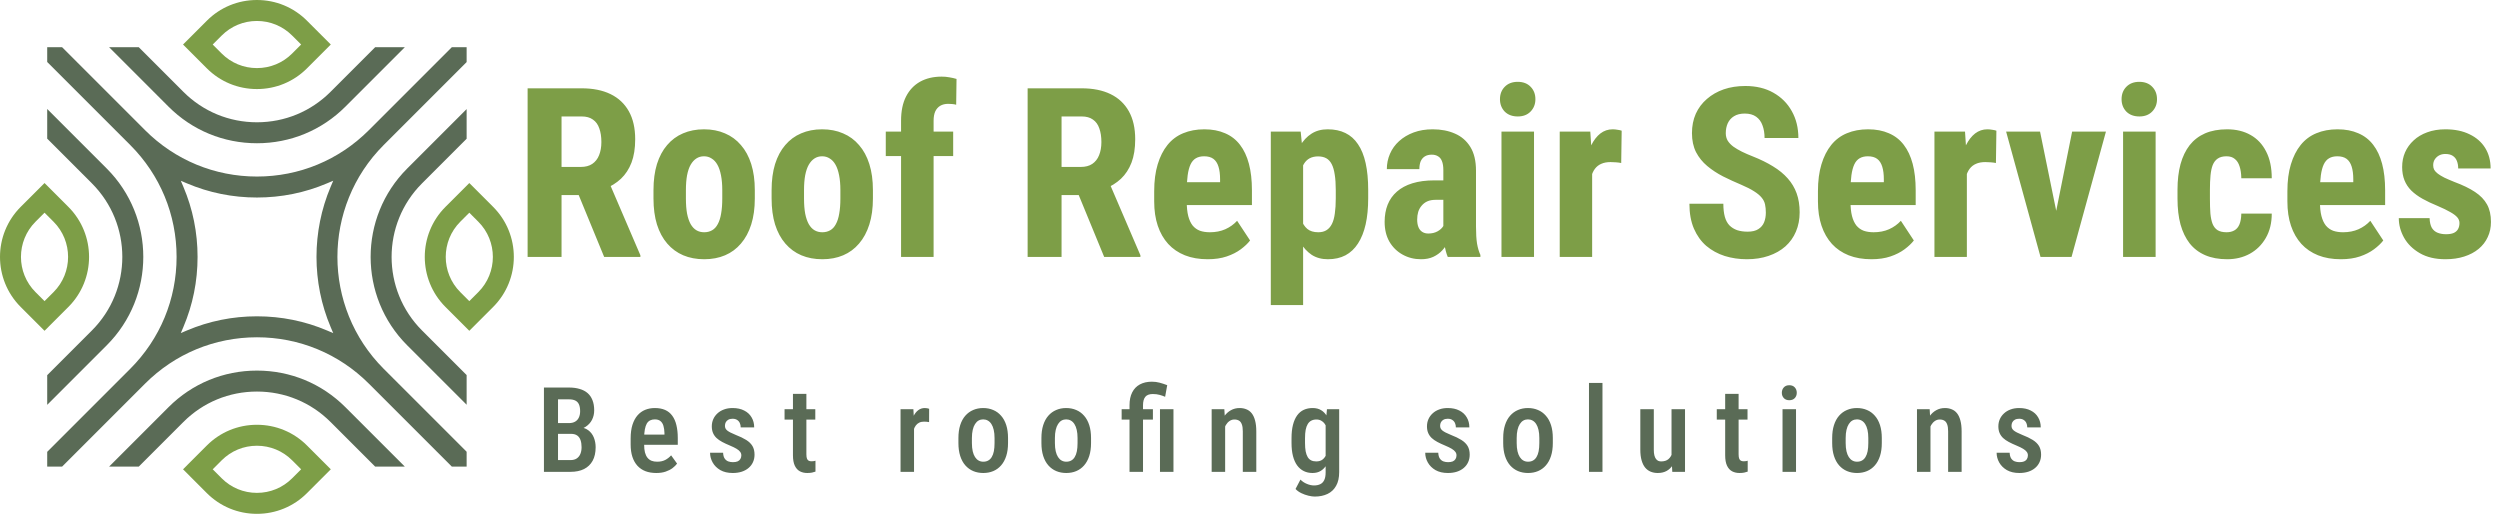
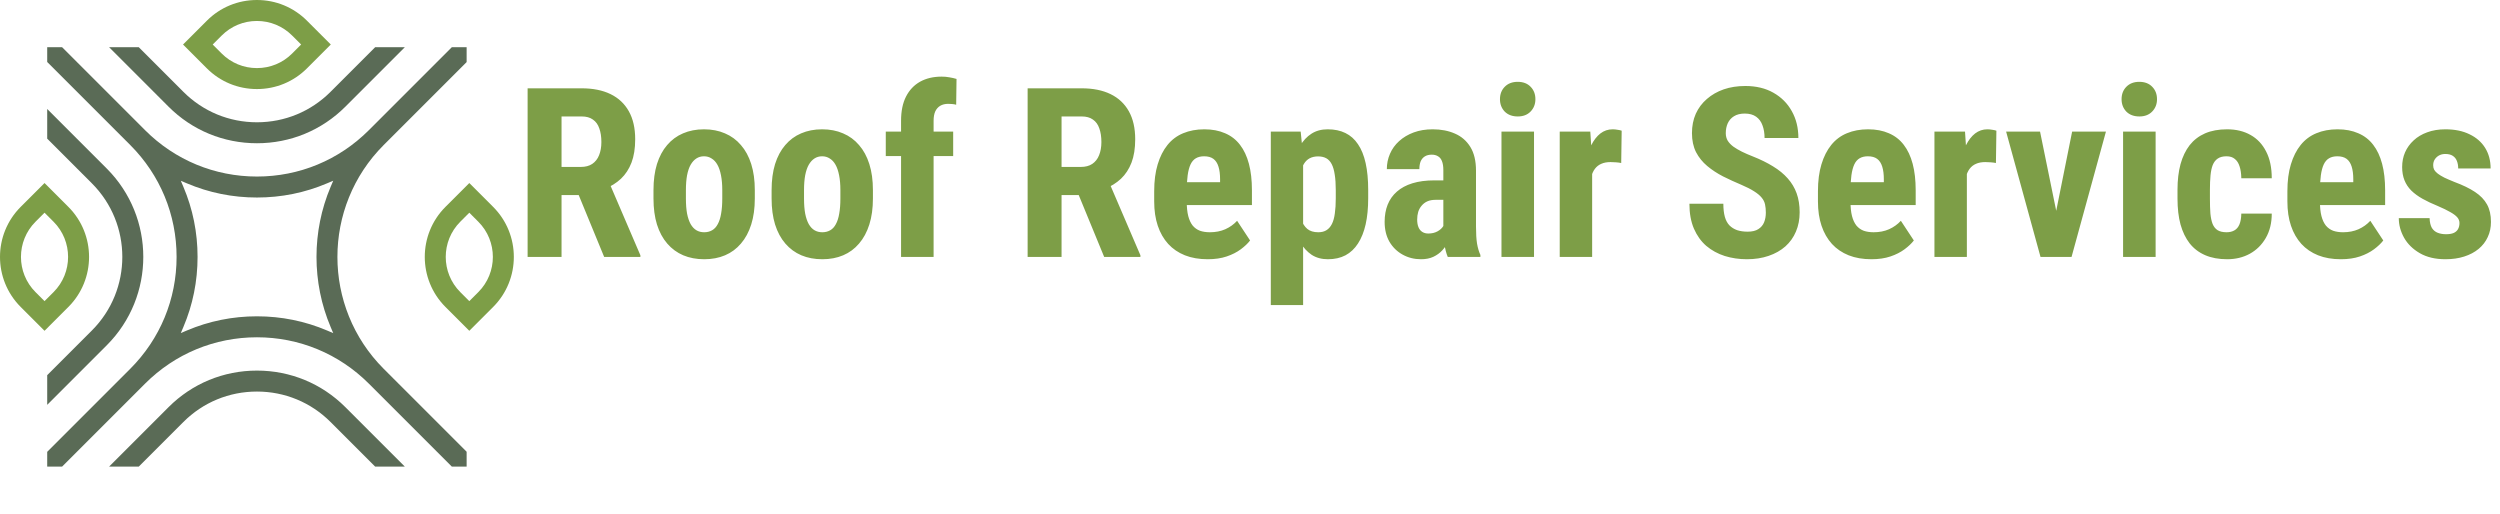
<svg xmlns="http://www.w3.org/2000/svg" width="1012" height="208" viewBox="0 0 1012 208" fill="none">
  <path d="M213.578 35.75H235.469C240.031 35.75 243.922 36.531 247.141 38.094C250.359 39.656 252.828 41.969 254.547 45.031C256.266 48.094 257.125 51.875 257.125 56.375C257.125 60.062 256.625 63.219 255.625 65.844C254.625 68.438 253.203 70.609 251.359 72.359C249.516 74.078 247.312 75.453 244.75 76.484L240.578 78.969H222.812L222.766 67.578H235.094C236.969 67.578 238.516 67.172 239.734 66.359C240.984 65.516 241.906 64.344 242.5 62.844C243.125 61.312 243.438 59.531 243.438 57.5C243.438 55.344 243.156 53.5 242.594 51.969C242.062 50.406 241.203 49.219 240.016 48.406C238.859 47.562 237.344 47.141 235.469 47.141H227.312V104H213.578V35.75ZM244.562 104L232.047 73.578L246.438 73.531L259.234 103.344V104H244.562ZM264.531 80.375V76.953C264.531 72.984 265 69.469 265.938 66.406C266.906 63.344 268.281 60.781 270.062 58.719C271.844 56.625 273.984 55.047 276.484 53.984C279.016 52.891 281.844 52.344 284.969 52.344C288.125 52.344 290.953 52.891 293.453 53.984C295.984 55.047 298.141 56.625 299.922 58.719C301.734 60.781 303.125 63.344 304.094 66.406C305.062 69.469 305.547 72.984 305.547 76.953V80.375C305.547 84.312 305.062 87.812 304.094 90.875C303.125 93.938 301.734 96.516 299.922 98.609C298.141 100.703 296 102.281 293.5 103.344C291 104.406 288.188 104.938 285.062 104.938C281.938 104.938 279.109 104.406 276.578 103.344C274.078 102.281 271.922 100.703 270.109 98.609C268.297 96.516 266.906 93.938 265.938 90.875C265 87.812 264.531 84.312 264.531 80.375ZM277.656 76.953V80.375C277.656 82.719 277.812 84.75 278.125 86.469C278.469 88.188 278.953 89.609 279.578 90.734C280.234 91.859 281.016 92.688 281.922 93.219C282.828 93.75 283.875 94.016 285.062 94.016C286.25 94.016 287.312 93.75 288.25 93.219C289.188 92.688 289.953 91.859 290.547 90.734C291.172 89.609 291.625 88.188 291.906 86.469C292.219 84.75 292.375 82.719 292.375 80.375V76.953C292.375 74.672 292.203 72.672 291.859 70.953C291.516 69.203 291.031 67.781 290.406 66.688C289.781 65.562 289 64.719 288.062 64.156C287.156 63.562 286.125 63.266 284.969 63.266C283.812 63.266 282.781 63.562 281.875 64.156C281 64.719 280.234 65.562 279.578 66.688C278.953 67.781 278.469 69.203 278.125 70.953C277.812 72.672 277.656 74.672 277.656 76.953ZM312.344 80.375V76.953C312.344 72.984 312.812 69.469 313.75 66.406C314.719 63.344 316.094 60.781 317.875 58.719C319.656 56.625 321.797 55.047 324.297 53.984C326.828 52.891 329.656 52.344 332.781 52.344C335.938 52.344 338.766 52.891 341.266 53.984C343.797 55.047 345.953 56.625 347.734 58.719C349.547 60.781 350.938 63.344 351.906 66.406C352.875 69.469 353.359 72.984 353.359 76.953V80.375C353.359 84.312 352.875 87.812 351.906 90.875C350.938 93.938 349.547 96.516 347.734 98.609C345.953 100.703 343.812 102.281 341.312 103.344C338.812 104.406 336 104.938 332.875 104.938C329.75 104.938 326.922 104.406 324.391 103.344C321.891 102.281 319.734 100.703 317.922 98.609C316.109 96.516 314.719 93.938 313.75 90.875C312.812 87.812 312.344 84.312 312.344 80.375ZM325.469 76.953V80.375C325.469 82.719 325.625 84.75 325.938 86.469C326.281 88.188 326.766 89.609 327.391 90.734C328.047 91.859 328.828 92.688 329.734 93.219C330.641 93.75 331.688 94.016 332.875 94.016C334.062 94.016 335.125 93.75 336.062 93.219C337 92.688 337.766 91.859 338.359 90.734C338.984 89.609 339.438 88.188 339.719 86.469C340.031 84.75 340.188 82.719 340.188 80.375V76.953C340.188 74.672 340.016 72.672 339.672 70.953C339.328 69.203 338.844 67.781 338.219 66.688C337.594 65.562 336.812 64.719 335.875 64.156C334.969 63.562 333.938 63.266 332.781 63.266C331.625 63.266 330.594 63.562 329.688 64.156C328.812 64.719 328.047 65.562 327.391 66.688C326.766 67.781 326.281 69.203 325.938 70.953C325.625 72.672 325.469 74.672 325.469 76.953ZM377.922 104H364.75V48.875C364.75 44.969 365.422 41.703 366.766 39.078C368.109 36.453 370 34.453 372.438 33.078C374.906 31.703 377.828 31.016 381.203 31.016C382.297 31.016 383.328 31.109 384.297 31.297C385.297 31.453 386.266 31.672 387.203 31.953L387.062 42.406C386.656 42.281 386.172 42.188 385.609 42.125C385.047 42.062 384.453 42.031 383.828 42.031C382.578 42.031 381.5 42.297 380.594 42.828C379.719 43.359 379.047 44.125 378.578 45.125C378.141 46.125 377.922 47.375 377.922 48.875V104ZM385.844 53.281V63.172H358.562V53.281H385.844ZM415.984 35.75H437.875C442.438 35.75 446.328 36.531 449.547 38.094C452.766 39.656 455.234 41.969 456.953 45.031C458.672 48.094 459.531 51.875 459.531 56.375C459.531 60.062 459.031 63.219 458.031 65.844C457.031 68.438 455.609 70.609 453.766 72.359C451.922 74.078 449.719 75.453 447.156 76.484L442.984 78.969H425.219L425.172 67.578H437.5C439.375 67.578 440.922 67.172 442.141 66.359C443.391 65.516 444.312 64.344 444.906 62.844C445.531 61.312 445.844 59.531 445.844 57.5C445.844 55.344 445.562 53.5 445 51.969C444.469 50.406 443.609 49.219 442.422 48.406C441.266 47.562 439.75 47.141 437.875 47.141H429.719V104H415.984V35.75ZM446.969 104L434.453 73.578L448.844 73.531L461.641 103.344V104H446.969ZM488.875 104.938C485.406 104.938 482.328 104.406 479.641 103.344C476.984 102.281 474.734 100.75 472.891 98.75C471.047 96.719 469.641 94.266 468.672 91.391C467.703 88.516 467.219 85.234 467.219 81.547V77.375C467.219 73.25 467.688 69.641 468.625 66.547C469.562 63.422 470.891 60.797 472.609 58.672C474.328 56.547 476.438 54.969 478.938 53.938C481.469 52.875 484.328 52.344 487.516 52.344C490.703 52.344 493.5 52.875 495.906 53.938C498.344 54.969 500.359 56.531 501.953 58.625C503.547 60.688 504.75 63.25 505.562 66.312C506.375 69.375 506.781 72.938 506.781 77V83H472.797V73.766H493.891V72.594C493.891 70.531 493.672 68.812 493.234 67.438C492.797 66.031 492.109 64.984 491.172 64.297C490.234 63.609 488.984 63.266 487.422 63.266C486.109 63.266 485 63.531 484.094 64.062C483.188 64.594 482.469 65.422 481.938 66.547C481.406 67.672 481.016 69.141 480.766 70.953C480.516 72.734 480.391 74.875 480.391 77.375V81.547C480.391 83.891 480.594 85.859 481 87.453C481.406 89.016 482 90.297 482.781 91.297C483.594 92.266 484.578 92.969 485.734 93.406C486.891 93.812 488.234 94.016 489.766 94.016C492.078 94.016 494.156 93.609 496 92.797C497.875 91.953 499.469 90.812 500.781 89.375L506.031 97.344C505.125 98.531 503.875 99.719 502.281 100.906C500.688 102.094 498.781 103.062 496.562 103.812C494.344 104.562 491.781 104.938 488.875 104.938ZM527.5 63.031V123.5H514.422V53.281H526.516L527.5 63.031ZM553.844 76.906V80.281C553.844 84.25 553.5 87.766 552.812 90.828C552.125 93.859 551.094 96.438 549.719 98.562C548.375 100.656 546.688 102.25 544.656 103.344C542.625 104.406 540.25 104.938 537.531 104.938C535 104.938 532.812 104.344 530.969 103.156C529.156 101.938 527.625 100.266 526.375 98.141C525.125 96.016 524.125 93.531 523.375 90.688C522.625 87.844 522.047 84.797 521.641 81.547V76.297C522.016 72.828 522.562 69.641 523.281 66.734C524 63.797 524.984 61.25 526.234 59.094C527.516 56.938 529.062 55.281 530.875 54.125C532.719 52.938 534.906 52.344 537.438 52.344C540.188 52.344 542.578 52.844 544.609 53.844C546.672 54.844 548.375 56.359 549.719 58.391C551.094 60.391 552.125 62.938 552.812 66.031C553.5 69.125 553.844 72.75 553.844 76.906ZM540.719 80.281V76.906C540.719 74.469 540.578 72.391 540.297 70.672C540.047 68.953 539.641 67.547 539.078 66.453C538.516 65.359 537.781 64.562 536.875 64.062C535.969 63.562 534.859 63.312 533.547 63.312C532.266 63.312 531.141 63.562 530.172 64.062C529.234 64.562 528.469 65.297 527.875 66.266C527.281 67.203 526.828 68.359 526.516 69.734C526.203 71.078 526.031 72.609 526 74.328V83.516C526.062 85.547 526.328 87.344 526.797 88.906C527.297 90.469 528.094 91.719 529.188 92.656C530.281 93.562 531.766 94.016 533.641 94.016C534.984 94.016 536.094 93.734 536.969 93.172C537.875 92.609 538.609 91.766 539.172 90.641C539.734 89.516 540.125 88.094 540.344 86.375C540.594 84.656 540.719 82.625 540.719 80.281ZM584.266 92.328V68.891C584.266 67.359 584.078 66.141 583.703 65.234C583.359 64.328 582.828 63.672 582.109 63.266C581.422 62.828 580.578 62.609 579.578 62.609C578.453 62.609 577.516 62.844 576.766 63.312C576.016 63.781 575.453 64.453 575.078 65.328C574.734 66.203 574.562 67.25 574.562 68.469H561.391C561.391 66.281 561.812 64.219 562.656 62.281C563.5 60.312 564.734 58.594 566.359 57.125C568.016 55.625 569.984 54.453 572.266 53.609C574.547 52.766 577.109 52.344 579.953 52.344C583.328 52.344 586.328 52.922 588.953 54.078C591.578 55.203 593.656 57 595.188 59.469C596.719 61.938 597.484 65.141 597.484 69.078V91.672C597.484 94.516 597.625 96.828 597.906 98.609C598.219 100.391 598.672 101.922 599.266 103.203V104H586.047C585.453 102.594 585 100.844 584.688 98.75C584.406 96.625 584.266 94.484 584.266 92.328ZM585.859 73.016L585.906 80.891H581.078C579.828 80.891 578.734 81.094 577.797 81.5C576.891 81.906 576.125 82.484 575.5 83.234C574.875 83.953 574.406 84.797 574.094 85.766C573.812 86.734 573.672 87.766 573.672 88.859C573.672 90.078 573.844 91.109 574.188 91.953C574.531 92.797 575.047 93.438 575.734 93.875C576.422 94.312 577.234 94.531 578.172 94.531C579.609 94.531 580.859 94.234 581.922 93.641C582.984 93.047 583.766 92.328 584.266 91.484C584.797 90.641 584.969 89.859 584.781 89.141L587.781 94.25C587.406 95.406 586.891 96.609 586.234 97.859C585.609 99.109 584.812 100.266 583.844 101.328C582.875 102.391 581.672 103.266 580.234 103.953C578.828 104.609 577.156 104.938 575.219 104.938C572.5 104.938 570.016 104.312 567.766 103.062C565.516 101.812 563.734 100.062 562.422 97.812C561.141 95.562 560.5 92.891 560.5 89.797C560.5 87.234 560.906 84.922 561.719 82.859C562.562 80.766 563.812 79 565.469 77.562C567.125 76.094 569.219 74.969 571.75 74.188C574.281 73.406 577.25 73.016 580.656 73.016H585.859ZM620.969 53.281V104H607.797V53.281H620.969ZM607.188 40.156C607.188 38.125 607.828 36.453 609.109 35.141C610.422 33.797 612.172 33.125 614.359 33.125C616.578 33.125 618.328 33.797 619.609 35.141C620.891 36.453 621.531 38.125 621.531 40.156C621.531 42.156 620.875 43.828 619.562 45.172C618.281 46.484 616.562 47.141 614.406 47.141C612.188 47.141 610.422 46.484 609.109 45.172C607.828 43.828 607.188 42.156 607.188 40.156ZM644.5 64.578V104H631.375V53.281H643.75L644.5 64.578ZM656.453 52.906L656.266 65.984C655.672 65.859 654.953 65.766 654.109 65.703C653.297 65.641 652.578 65.609 651.953 65.609C650.484 65.609 649.234 65.844 648.203 66.312C647.172 66.75 646.312 67.422 645.625 68.328C644.969 69.203 644.469 70.297 644.125 71.609C643.781 72.922 643.578 74.406 643.516 76.062L641.031 75.125C641.031 71.812 641.281 68.781 641.781 66.031C642.312 63.25 643.094 60.844 644.125 58.812C645.156 56.75 646.391 55.156 647.828 54.031C649.297 52.906 650.953 52.344 652.797 52.344C653.422 52.344 654.078 52.406 654.766 52.531C655.484 52.625 656.047 52.75 656.453 52.906ZM714.812 86.047C714.812 84.828 714.703 83.719 714.484 82.719C714.266 81.719 713.797 80.797 713.078 79.953C712.391 79.109 711.375 78.266 710.031 77.422C708.719 76.578 707 75.703 704.875 74.797C702.344 73.734 699.891 72.609 697.516 71.422C695.141 70.203 693 68.797 691.094 67.203C689.188 65.609 687.672 63.734 686.547 61.578C685.453 59.391 684.906 56.828 684.906 53.891C684.906 51.016 685.422 48.406 686.453 46.062C687.516 43.719 689.016 41.719 690.953 40.062C692.891 38.375 695.156 37.078 697.75 36.172C700.375 35.266 703.297 34.812 706.516 34.812C710.891 34.812 714.672 35.719 717.859 37.531C721.078 39.344 723.562 41.828 725.312 44.984C727.094 48.141 727.984 51.766 727.984 55.859H714.297C714.297 53.922 714.016 52.219 713.453 50.75C712.922 49.25 712.062 48.078 710.875 47.234C709.688 46.391 708.156 45.969 706.281 45.969C704.531 45.969 703.078 46.328 701.922 47.047C700.797 47.734 699.953 48.688 699.391 49.906C698.859 51.094 698.594 52.438 698.594 53.938C698.594 55.062 698.859 56.078 699.391 56.984C699.953 57.859 700.719 58.656 701.688 59.375C702.656 60.062 703.797 60.734 705.109 61.391C706.453 62.047 707.922 62.688 709.516 63.312C712.609 64.531 715.344 65.875 717.719 67.344C720.094 68.781 722.078 70.406 723.672 72.219C725.266 74 726.469 76.016 727.281 78.266C728.094 80.516 728.5 83.078 728.5 85.953C728.5 88.797 728 91.391 727 93.734C726.031 96.047 724.609 98.047 722.734 99.734C720.859 101.391 718.594 102.672 715.938 103.578C713.312 104.484 710.375 104.938 707.125 104.938C703.969 104.938 700.984 104.5 698.172 103.625C695.359 102.719 692.875 101.359 690.719 99.547C688.594 97.703 686.922 95.375 685.703 92.562C684.484 89.719 683.875 86.359 683.875 82.484H697.609C697.609 84.547 697.812 86.312 698.219 87.781C698.625 89.219 699.25 90.375 700.094 91.25C700.938 92.094 701.969 92.734 703.188 93.172C704.438 93.578 705.859 93.781 707.453 93.781C709.266 93.781 710.703 93.438 711.766 92.75C712.859 92.062 713.641 91.141 714.109 89.984C714.578 88.828 714.812 87.516 714.812 86.047ZM757.562 104.938C754.094 104.938 751.016 104.406 748.328 103.344C745.672 102.281 743.422 100.75 741.578 98.75C739.734 96.719 738.328 94.266 737.359 91.391C736.391 88.516 735.906 85.234 735.906 81.547V77.375C735.906 73.25 736.375 69.641 737.312 66.547C738.25 63.422 739.578 60.797 741.297 58.672C743.016 56.547 745.125 54.969 747.625 53.938C750.156 52.875 753.016 52.344 756.203 52.344C759.391 52.344 762.188 52.875 764.594 53.938C767.031 54.969 769.047 56.531 770.641 58.625C772.234 60.688 773.438 63.25 774.25 66.312C775.062 69.375 775.469 72.938 775.469 77V83H741.484V73.766H762.578V72.594C762.578 70.531 762.359 68.812 761.922 67.438C761.484 66.031 760.797 64.984 759.859 64.297C758.922 63.609 757.672 63.266 756.109 63.266C754.797 63.266 753.688 63.531 752.781 64.062C751.875 64.594 751.156 65.422 750.625 66.547C750.094 67.672 749.703 69.141 749.453 70.953C749.203 72.734 749.078 74.875 749.078 77.375V81.547C749.078 83.891 749.281 85.859 749.688 87.453C750.094 89.016 750.688 90.297 751.469 91.297C752.281 92.266 753.266 92.969 754.422 93.406C755.578 93.812 756.922 94.016 758.453 94.016C760.766 94.016 762.844 93.609 764.688 92.797C766.562 91.953 768.156 90.812 769.469 89.375L774.719 97.344C773.812 98.531 772.562 99.719 770.969 100.906C769.375 102.094 767.469 103.062 765.25 103.812C763.031 104.562 760.469 104.938 757.562 104.938ZM796.188 64.578V104H783.062V53.281H795.438L796.188 64.578ZM808.141 52.906L807.953 65.984C807.359 65.859 806.641 65.766 805.797 65.703C804.984 65.641 804.266 65.609 803.641 65.609C802.172 65.609 800.922 65.844 799.891 66.312C798.859 66.75 798 67.422 797.312 68.328C796.656 69.203 796.156 70.297 795.812 71.609C795.469 72.922 795.266 74.406 795.203 76.062L792.719 75.125C792.719 71.812 792.969 68.781 793.469 66.031C794 63.25 794.781 60.844 795.812 58.812C796.844 56.75 798.078 55.156 799.516 54.031C800.984 52.906 802.641 52.344 804.484 52.344C805.109 52.344 805.766 52.406 806.453 52.531C807.172 52.625 807.734 52.75 808.141 52.906ZM830.641 93.875L838.797 53.281H852.484L838.562 104H830.359L830.641 93.875ZM825.812 53.281L834.109 93.922L834.25 104H826L812.078 53.281H825.812ZM872.594 53.281V104H859.422V53.281H872.594ZM858.812 40.156C858.812 38.125 859.453 36.453 860.734 35.141C862.047 33.797 863.797 33.125 865.984 33.125C868.203 33.125 869.953 33.797 871.234 35.141C872.516 36.453 873.156 38.125 873.156 40.156C873.156 42.156 872.5 43.828 871.188 45.172C869.906 46.484 868.188 47.141 866.031 47.141C863.812 47.141 862.047 46.484 860.734 45.172C859.453 43.828 858.812 42.156 858.812 40.156ZM901.328 94.016C902.547 94.016 903.594 93.766 904.469 93.266C905.375 92.766 906.062 91.953 906.531 90.828C907 89.703 907.25 88.25 907.281 86.469H919.609C919.609 90.281 918.797 93.578 917.172 96.359C915.578 99.109 913.422 101.234 910.703 102.734C908.016 104.203 904.969 104.938 901.562 104.938C898.156 104.938 895.188 104.391 892.656 103.297C890.125 102.203 888.031 100.609 886.375 98.516C884.75 96.422 883.516 93.875 882.672 90.875C881.859 87.844 881.453 84.375 881.453 80.469V76.766C881.453 72.922 881.859 69.484 882.672 66.453C883.516 63.422 884.75 60.859 886.375 58.766C888.031 56.672 890.109 55.078 892.609 53.984C895.141 52.891 898.109 52.344 901.516 52.344C905.172 52.344 908.344 53.109 911.031 54.641C913.719 56.141 915.812 58.359 917.312 61.297C918.844 64.234 919.609 67.859 919.609 72.172H907.281C907.25 70.234 907.016 68.625 906.578 67.344C906.172 66.031 905.531 65.031 904.656 64.344C903.812 63.625 902.688 63.266 901.281 63.266C899.812 63.266 898.625 63.578 897.719 64.203C896.844 64.797 896.172 65.672 895.703 66.828C895.266 67.953 894.969 69.359 894.812 71.047C894.656 72.734 894.578 74.641 894.578 76.766V80.469C894.578 82.75 894.641 84.734 894.766 86.422C894.922 88.078 895.219 89.484 895.656 90.641C896.125 91.766 896.797 92.609 897.672 93.172C898.578 93.734 899.797 94.016 901.328 94.016ZM947.594 104.938C944.125 104.938 941.047 104.406 938.359 103.344C935.703 102.281 933.453 100.75 931.609 98.75C929.766 96.719 928.359 94.266 927.391 91.391C926.422 88.516 925.938 85.234 925.938 81.547V77.375C925.938 73.25 926.406 69.641 927.344 66.547C928.281 63.422 929.609 60.797 931.328 58.672C933.047 56.547 935.156 54.969 937.656 53.938C940.188 52.875 943.047 52.344 946.234 52.344C949.422 52.344 952.219 52.875 954.625 53.938C957.062 54.969 959.078 56.531 960.672 58.625C962.266 60.688 963.469 63.25 964.281 66.312C965.094 69.375 965.5 72.938 965.5 77V83H931.516V73.766H952.609V72.594C952.609 70.531 952.391 68.812 951.953 67.438C951.516 66.031 950.828 64.984 949.891 64.297C948.953 63.609 947.703 63.266 946.141 63.266C944.828 63.266 943.719 63.531 942.812 64.062C941.906 64.594 941.188 65.422 940.656 66.547C940.125 67.672 939.734 69.141 939.484 70.953C939.234 72.734 939.109 74.875 939.109 77.375V81.547C939.109 83.891 939.312 85.859 939.719 87.453C940.125 89.016 940.719 90.297 941.5 91.297C942.312 92.266 943.297 92.969 944.453 93.406C945.609 93.812 946.953 94.016 948.484 94.016C950.797 94.016 952.875 93.609 954.719 92.797C956.594 91.953 958.188 90.812 959.5 89.375L964.75 97.344C963.844 98.531 962.594 99.719 961 100.906C959.406 102.094 957.5 103.062 955.281 103.812C953.062 104.562 950.5 104.938 947.594 104.938ZM995.594 90.312C995.594 89.438 995.297 88.656 994.703 87.969C994.109 87.281 993.172 86.578 991.891 85.859C990.609 85.109 988.906 84.281 986.781 83.375C984.469 82.438 982.422 81.469 980.641 80.469C978.859 79.469 977.344 78.359 976.094 77.141C974.875 75.922 973.953 74.531 973.328 72.969C972.703 71.406 972.391 69.625 972.391 67.625C972.391 65.469 972.781 63.484 973.562 61.672C974.375 59.828 975.531 58.219 977.031 56.844C978.531 55.438 980.359 54.344 982.516 53.562C984.703 52.75 987.156 52.344 989.875 52.344C993.688 52.344 996.953 53.016 999.672 54.359C1002.42 55.672 1004.53 57.516 1006 59.891C1007.47 62.266 1008.2 65.031 1008.2 68.188H995.078C995.078 67.062 994.906 66.062 994.562 65.188C994.219 64.281 993.656 63.578 992.875 63.078C992.125 62.578 991.109 62.328 989.828 62.328C988.891 62.328 988.047 62.531 987.297 62.938C986.578 63.344 986 63.891 985.562 64.578C985.156 65.234 984.953 66.016 984.953 66.922C984.953 67.609 985.094 68.219 985.375 68.75C985.688 69.281 986.172 69.797 986.828 70.297C987.484 70.797 988.359 71.328 989.453 71.891C990.578 72.422 991.953 73.016 993.578 73.672C996.953 74.922 999.719 76.266 1001.88 77.703C1004.06 79.141 1005.69 80.828 1006.75 82.766C1007.81 84.672 1008.34 87.031 1008.34 89.844C1008.34 92.094 1007.91 94.141 1007.03 95.984C1006.19 97.828 1004.95 99.422 1003.33 100.766C1001.7 102.109 999.75 103.141 997.469 103.859C995.219 104.578 992.703 104.938 989.922 104.938C985.828 104.938 982.375 104.125 979.562 102.5C976.75 100.875 974.625 98.797 973.188 96.266C971.75 93.703 971.031 91.047 971.031 88.297H983.5C983.562 89.984 983.875 91.312 984.438 92.281C985.031 93.219 985.828 93.875 986.828 94.25C987.828 94.625 988.938 94.812 990.156 94.812C991.375 94.812 992.375 94.656 993.156 94.344C993.969 94 994.578 93.484 994.984 92.797C995.391 92.078 995.594 91.25 995.594 90.312Z" fill="#7D9E47" />
-   <path d="M231.156 175.625H224.195L224.172 171.266H230.336C231.289 171.266 232.102 171.078 232.773 170.703C233.445 170.328 233.953 169.781 234.297 169.062C234.656 168.344 234.836 167.477 234.836 166.461C234.836 165.336 234.68 164.422 234.367 163.719C234.055 163 233.562 162.477 232.891 162.148C232.234 161.82 231.391 161.656 230.359 161.656H225.883V191H220.188V156.875H230.359C231.953 156.875 233.375 157.062 234.625 157.438C235.891 157.797 236.961 158.352 237.836 159.102C238.711 159.852 239.375 160.812 239.828 161.984C240.297 163.141 240.531 164.516 240.531 166.109C240.531 167.5 240.234 168.781 239.641 169.953C239.047 171.109 238.164 172.062 236.992 172.812C235.836 173.547 234.398 173.984 232.68 174.125L231.156 175.625ZM230.945 191H222.32L224.945 186.242H230.945C231.961 186.242 232.797 186.023 233.453 185.586C234.109 185.148 234.602 184.539 234.93 183.758C235.258 182.977 235.422 182.062 235.422 181.016C235.422 179.922 235.281 178.969 235 178.156C234.719 177.344 234.266 176.719 233.641 176.281C233.016 175.844 232.188 175.625 231.156 175.625H225.414L225.461 171.266H232.797L234.109 172.93C235.75 172.961 237.086 173.367 238.117 174.148C239.148 174.914 239.906 175.906 240.391 177.125C240.875 178.344 241.117 179.648 241.117 181.039C241.117 183.211 240.711 185.039 239.898 186.523C239.086 187.992 237.922 189.109 236.406 189.875C234.906 190.625 233.086 191 230.945 191ZM265.67 191.469C264.03 191.469 262.569 191.227 261.287 190.742C260.006 190.242 258.92 189.508 258.03 188.539C257.139 187.555 256.459 186.352 255.991 184.93C255.522 183.492 255.287 181.828 255.287 179.938V177.5C255.287 175.359 255.53 173.516 256.014 171.969C256.514 170.406 257.202 169.125 258.077 168.125C258.952 167.125 259.983 166.383 261.17 165.898C262.373 165.414 263.678 165.172 265.084 165.172C266.678 165.172 268.061 165.43 269.233 165.945C270.405 166.461 271.366 167.234 272.116 168.266C272.881 169.297 273.444 170.57 273.803 172.086C274.178 173.602 274.366 175.344 274.366 177.312V180.055H257.912V175.93H268.975V175.344C268.944 174.188 268.803 173.195 268.553 172.367C268.303 171.523 267.897 170.883 267.334 170.445C266.787 169.992 266.03 169.766 265.061 169.766C264.358 169.766 263.733 169.898 263.186 170.164C262.639 170.43 262.186 170.859 261.827 171.453C261.483 172.047 261.217 172.844 261.03 173.844C260.842 174.828 260.748 176.047 260.748 177.5V179.938C260.748 181.203 260.858 182.273 261.077 183.148C261.311 184.023 261.655 184.742 262.108 185.305C262.561 185.852 263.108 186.258 263.748 186.523C264.405 186.773 265.162 186.898 266.022 186.898C267.287 186.898 268.373 186.664 269.28 186.195C270.202 185.711 270.998 185.086 271.67 184.32L274.084 187.672C273.631 188.281 273.022 188.883 272.256 189.477C271.491 190.055 270.561 190.531 269.467 190.906C268.389 191.281 267.123 191.469 265.67 191.469ZM300.091 184.32C300.091 183.789 299.934 183.32 299.622 182.914C299.325 182.492 298.841 182.078 298.169 181.672C297.497 181.266 296.598 180.828 295.473 180.359C294.302 179.875 293.262 179.391 292.356 178.906C291.45 178.422 290.684 177.891 290.059 177.312C289.434 176.719 288.958 176.039 288.63 175.273C288.302 174.508 288.137 173.617 288.137 172.602C288.137 171.555 288.333 170.586 288.723 169.695C289.114 168.805 289.677 168.023 290.411 167.352C291.145 166.664 292.028 166.133 293.059 165.758C294.091 165.367 295.255 165.172 296.552 165.172C298.38 165.172 299.942 165.508 301.239 166.18C302.552 166.836 303.552 167.758 304.239 168.945C304.942 170.117 305.294 171.469 305.294 173H299.833C299.833 172.359 299.716 171.781 299.481 171.266C299.247 170.734 298.887 170.312 298.403 170C297.919 169.672 297.302 169.508 296.552 169.508C295.864 169.508 295.286 169.641 294.817 169.906C294.364 170.156 294.02 170.5 293.786 170.938C293.567 171.359 293.458 171.836 293.458 172.367C293.458 172.758 293.528 173.102 293.669 173.398C293.809 173.695 294.044 173.984 294.372 174.266C294.7 174.531 295.137 174.805 295.684 175.086C296.247 175.367 296.958 175.688 297.817 176.047C299.52 176.703 300.934 177.383 302.059 178.086C303.184 178.789 304.028 179.609 304.591 180.547C305.153 181.484 305.434 182.648 305.434 184.039C305.434 185.164 305.223 186.18 304.802 187.086C304.395 187.992 303.802 188.773 303.02 189.43C302.255 190.086 301.325 190.594 300.231 190.953C299.153 191.297 297.95 191.469 296.622 191.469C294.637 191.469 292.958 191.078 291.583 190.297C290.223 189.5 289.192 188.477 288.489 187.227C287.786 185.977 287.434 184.656 287.434 183.266H292.708C292.755 184.266 292.966 185.047 293.341 185.609C293.731 186.172 294.223 186.562 294.817 186.781C295.411 186.984 296.028 187.086 296.669 187.086C297.434 187.086 298.067 186.984 298.567 186.781C299.067 186.562 299.442 186.242 299.692 185.82C299.958 185.398 300.091 184.898 300.091 184.32ZM330.034 165.641V169.859H317.589V165.641H330.034ZM320.988 159.43H326.425V183.922C326.425 184.703 326.511 185.297 326.683 185.703C326.855 186.109 327.097 186.383 327.409 186.523C327.722 186.664 328.089 186.734 328.511 186.734C328.823 186.734 329.128 186.711 329.425 186.664C329.738 186.602 329.964 186.547 330.105 186.5V190.906C329.698 191.062 329.23 191.195 328.698 191.305C328.167 191.414 327.527 191.469 326.777 191.469C325.667 191.469 324.675 191.242 323.8 190.789C322.925 190.32 322.238 189.562 321.738 188.516C321.238 187.453 320.988 186.047 320.988 184.297V159.43ZM370 170.539V191H364.539V165.641H369.742L370 170.539ZM376.117 165.477L376.094 170.867C375.781 170.789 375.445 170.742 375.086 170.727C374.742 170.695 374.398 170.68 374.055 170.68C373.305 170.68 372.656 170.812 372.109 171.078C371.562 171.344 371.102 171.727 370.727 172.227C370.352 172.727 370.055 173.328 369.836 174.031C369.633 174.734 369.508 175.531 369.461 176.422L368.289 176.469C368.289 174.875 368.414 173.398 368.664 172.039C368.914 170.664 369.289 169.469 369.789 168.453C370.305 167.422 370.945 166.617 371.711 166.039C372.477 165.461 373.367 165.172 374.383 165.172C374.664 165.172 374.984 165.203 375.344 165.266C375.703 165.328 375.961 165.398 376.117 165.477ZM387.967 179.352V177.312C387.967 175.344 388.209 173.602 388.694 172.086C389.178 170.57 389.866 169.305 390.756 168.289C391.663 167.258 392.725 166.484 393.944 165.969C395.163 165.438 396.506 165.172 397.975 165.172C399.475 165.172 400.834 165.438 402.053 165.969C403.288 166.484 404.35 167.258 405.241 168.289C406.147 169.305 406.842 170.57 407.327 172.086C407.811 173.602 408.053 175.344 408.053 177.312V179.352C408.053 181.32 407.811 183.062 407.327 184.578C406.842 186.094 406.147 187.367 405.241 188.398C404.35 189.414 403.295 190.18 402.077 190.695C400.858 191.211 399.506 191.469 398.022 191.469C396.553 191.469 395.202 191.211 393.967 190.695C392.748 190.18 391.686 189.414 390.78 188.398C389.873 187.367 389.178 186.094 388.694 184.578C388.209 183.062 387.967 181.32 387.967 179.352ZM393.428 177.312V179.352C393.428 180.617 393.538 181.727 393.756 182.68C393.975 183.617 394.288 184.398 394.694 185.023C395.1 185.648 395.584 186.117 396.147 186.43C396.709 186.742 397.334 186.898 398.022 186.898C398.788 186.898 399.452 186.742 400.014 186.43C400.592 186.117 401.069 185.648 401.444 185.023C401.834 184.398 402.123 183.617 402.311 182.68C402.498 181.727 402.592 180.617 402.592 179.352V177.312C402.592 176.062 402.483 174.969 402.264 174.031C402.045 173.078 401.733 172.289 401.327 171.664C400.92 171.023 400.428 170.547 399.85 170.234C399.288 169.922 398.663 169.766 397.975 169.766C397.303 169.766 396.686 169.922 396.123 170.234C395.577 170.547 395.1 171.023 394.694 171.664C394.288 172.289 393.975 173.078 393.756 174.031C393.538 174.969 393.428 176.062 393.428 177.312ZM421.567 179.352V177.312C421.567 175.344 421.809 173.602 422.294 172.086C422.778 170.57 423.466 169.305 424.356 168.289C425.262 167.258 426.325 166.484 427.544 165.969C428.762 165.438 430.106 165.172 431.575 165.172C433.075 165.172 434.434 165.438 435.653 165.969C436.887 166.484 437.95 167.258 438.841 168.289C439.747 169.305 440.442 170.57 440.927 172.086C441.411 173.602 441.653 175.344 441.653 177.312V179.352C441.653 181.32 441.411 183.062 440.927 184.578C440.442 186.094 439.747 187.367 438.841 188.398C437.95 189.414 436.895 190.18 435.677 190.695C434.458 191.211 433.106 191.469 431.622 191.469C430.153 191.469 428.802 191.211 427.567 190.695C426.348 190.18 425.286 189.414 424.38 188.398C423.473 187.367 422.778 186.094 422.294 184.578C421.809 183.062 421.567 181.32 421.567 179.352ZM427.028 177.312V179.352C427.028 180.617 427.137 181.727 427.356 182.68C427.575 183.617 427.887 184.398 428.294 185.023C428.7 185.648 429.184 186.117 429.747 186.43C430.309 186.742 430.934 186.898 431.622 186.898C432.387 186.898 433.052 186.742 433.614 186.43C434.192 186.117 434.669 185.648 435.044 185.023C435.434 184.398 435.723 183.617 435.911 182.68C436.098 181.727 436.192 180.617 436.192 179.352V177.312C436.192 176.062 436.083 174.969 435.864 174.031C435.645 173.078 435.333 172.289 434.927 171.664C434.52 171.023 434.028 170.547 433.45 170.234C432.887 169.922 432.262 169.766 431.575 169.766C430.903 169.766 430.286 169.922 429.723 170.234C429.177 170.547 428.7 171.023 428.294 171.664C427.887 172.289 427.575 173.078 427.356 174.031C427.137 174.969 427.028 176.062 427.028 177.312ZM462.691 191H457.23V164.047C457.23 162 457.589 160.266 458.308 158.844C459.027 157.422 460.066 156.344 461.425 155.609C462.784 154.875 464.402 154.508 466.277 154.508C467.37 154.508 468.409 154.641 469.394 154.906C470.394 155.172 471.425 155.508 472.488 155.914L471.644 160.625C471.019 160.344 470.284 160.086 469.441 159.852C468.613 159.617 467.683 159.5 466.652 159.5C465.245 159.5 464.23 159.883 463.605 160.648C462.995 161.414 462.691 162.547 462.691 164.047V191ZM466.698 165.641V169.859H454.042V165.641H466.698ZM475.019 165.641V191H469.558V165.641H475.019ZM495.939 171.055V191H490.478V165.641H495.611L495.939 171.055ZM494.955 177.406H493.22C493.205 175.578 493.4 173.914 493.806 172.414C494.212 170.914 494.791 169.625 495.541 168.547C496.306 167.469 497.212 166.641 498.259 166.062C499.322 165.469 500.502 165.172 501.798 165.172C502.798 165.172 503.712 165.344 504.541 165.688C505.384 166.016 506.103 166.555 506.697 167.305C507.291 168.055 507.744 169.031 508.056 170.234C508.384 171.438 508.548 172.906 508.548 174.641V191H503.087V174.594C503.087 173.406 502.955 172.469 502.689 171.781C502.439 171.078 502.064 170.578 501.564 170.281C501.064 169.969 500.431 169.812 499.666 169.812C498.962 169.812 498.314 170.016 497.72 170.422C497.142 170.812 496.642 171.359 496.22 172.062C495.814 172.75 495.502 173.555 495.283 174.477C495.064 175.383 494.955 176.359 494.955 177.406ZM537.156 165.641H542.102V191.094C542.102 193.375 541.68 195.242 540.836 196.695C540.008 198.164 538.852 199.25 537.367 199.953C535.883 200.656 534.164 201.008 532.211 201.008C531.492 201.008 530.641 200.891 529.656 200.656C528.672 200.422 527.711 200.078 526.773 199.625C525.836 199.172 525.055 198.609 524.43 197.938L526.422 194.141C527.156 194.891 528.023 195.469 529.023 195.875C530.023 196.297 530.984 196.508 531.906 196.508C532.906 196.508 533.75 196.336 534.438 195.992C535.141 195.664 535.68 195.109 536.055 194.328C536.43 193.562 536.617 192.523 536.617 191.211V171.383L537.156 165.641ZM522.812 179.352V177.359C522.812 175.281 523.008 173.484 523.398 171.969C523.789 170.438 524.352 169.164 525.086 168.148C525.82 167.133 526.719 166.383 527.781 165.898C528.844 165.414 530.031 165.172 531.344 165.172C532.703 165.172 533.852 165.461 534.789 166.039C535.742 166.602 536.516 167.406 537.109 168.453C537.719 169.5 538.195 170.75 538.539 172.203C538.883 173.641 539.133 175.25 539.289 177.031V179.797C539.133 181.516 538.867 183.094 538.492 184.531C538.117 185.953 537.609 187.18 536.969 188.211C536.344 189.242 535.562 190.047 534.625 190.625C533.703 191.188 532.594 191.469 531.297 191.469C530 191.469 528.828 191.211 527.781 190.695C526.734 190.18 525.836 189.414 525.086 188.398C524.352 187.383 523.789 186.125 523.398 184.625C523.008 183.109 522.812 181.352 522.812 179.352ZM528.273 177.359V179.352C528.273 180.648 528.359 181.766 528.531 182.703C528.719 183.641 528.992 184.414 529.352 185.023C529.711 185.617 530.18 186.062 530.758 186.359C531.336 186.641 532.023 186.781 532.82 186.781C533.867 186.781 534.711 186.531 535.352 186.031C536.008 185.531 536.508 184.859 536.852 184.016C537.211 183.156 537.461 182.203 537.602 181.156V175.695C537.523 174.867 537.367 174.102 537.133 173.398C536.914 172.68 536.609 172.055 536.219 171.523C535.844 170.992 535.375 170.578 534.812 170.281C534.266 169.969 533.617 169.812 532.867 169.812C532.086 169.812 531.398 169.969 530.805 170.281C530.227 170.578 529.75 171.039 529.375 171.664C529 172.273 528.719 173.055 528.531 174.008C528.359 174.945 528.273 176.062 528.273 177.359ZM589.591 184.32C589.591 183.789 589.434 183.32 589.122 182.914C588.825 182.492 588.341 182.078 587.669 181.672C586.997 181.266 586.098 180.828 584.973 180.359C583.802 179.875 582.763 179.391 581.856 178.906C580.95 178.422 580.184 177.891 579.559 177.312C578.934 176.719 578.458 176.039 578.13 175.273C577.802 174.508 577.638 173.617 577.638 172.602C577.638 171.555 577.833 170.586 578.223 169.695C578.614 168.805 579.177 168.023 579.911 167.352C580.645 166.664 581.528 166.133 582.559 165.758C583.591 165.367 584.755 165.172 586.052 165.172C587.88 165.172 589.442 165.508 590.739 166.18C592.052 166.836 593.052 167.758 593.739 168.945C594.442 170.117 594.794 171.469 594.794 173H589.333C589.333 172.359 589.216 171.781 588.981 171.266C588.747 170.734 588.388 170.312 587.903 170C587.419 169.672 586.802 169.508 586.052 169.508C585.364 169.508 584.786 169.641 584.317 169.906C583.864 170.156 583.52 170.5 583.286 170.938C583.067 171.359 582.958 171.836 582.958 172.367C582.958 172.758 583.028 173.102 583.169 173.398C583.309 173.695 583.544 173.984 583.872 174.266C584.2 174.531 584.638 174.805 585.184 175.086C585.747 175.367 586.458 175.688 587.317 176.047C589.02 176.703 590.434 177.383 591.559 178.086C592.684 178.789 593.528 179.609 594.091 180.547C594.653 181.484 594.934 182.648 594.934 184.039C594.934 185.164 594.723 186.18 594.302 187.086C593.895 187.992 593.302 188.773 592.52 189.43C591.755 190.086 590.825 190.594 589.731 190.953C588.653 191.297 587.45 191.469 586.122 191.469C584.138 191.469 582.458 191.078 581.083 190.297C579.723 189.5 578.692 188.477 577.989 187.227C577.286 185.977 576.934 184.656 576.934 183.266H582.208C582.255 184.266 582.466 185.047 582.841 185.609C583.231 186.172 583.723 186.562 584.317 186.781C584.911 186.984 585.528 187.086 586.169 187.086C586.934 187.086 587.567 186.984 588.067 186.781C588.567 186.562 588.942 186.242 589.192 185.82C589.458 185.398 589.591 184.898 589.591 184.32ZM608.495 179.352V177.312C608.495 175.344 608.738 173.602 609.222 172.086C609.706 170.57 610.394 169.305 611.284 168.289C612.191 167.258 613.253 166.484 614.472 165.969C615.691 165.438 617.034 165.172 618.503 165.172C620.003 165.172 621.363 165.438 622.581 165.969C623.816 166.484 624.878 167.258 625.769 168.289C626.675 169.305 627.37 170.57 627.855 172.086C628.339 173.602 628.581 175.344 628.581 177.312V179.352C628.581 181.32 628.339 183.062 627.855 184.578C627.37 186.094 626.675 187.367 625.769 188.398C624.878 189.414 623.823 190.18 622.605 190.695C621.386 191.211 620.034 191.469 618.55 191.469C617.081 191.469 615.73 191.211 614.495 190.695C613.277 190.18 612.214 189.414 611.308 188.398C610.402 187.367 609.706 186.094 609.222 184.578C608.738 183.062 608.495 181.32 608.495 179.352ZM613.956 177.312V179.352C613.956 180.617 614.066 181.727 614.284 182.68C614.503 183.617 614.816 184.398 615.222 185.023C615.628 185.648 616.113 186.117 616.675 186.43C617.238 186.742 617.863 186.898 618.55 186.898C619.316 186.898 619.98 186.742 620.542 186.43C621.12 186.117 621.597 185.648 621.972 185.023C622.363 184.398 622.652 183.617 622.839 182.68C623.027 181.727 623.12 180.617 623.12 179.352V177.312C623.12 176.062 623.011 174.969 622.792 174.031C622.573 173.078 622.261 172.289 621.855 171.664C621.448 171.023 620.956 170.547 620.378 170.234C619.816 169.922 619.191 169.766 618.503 169.766C617.831 169.766 617.214 169.922 616.652 170.234C616.105 170.547 615.628 171.023 615.222 171.664C614.816 172.289 614.503 173.078 614.284 174.031C614.066 174.969 613.956 176.062 613.956 177.312ZM648.681 155V191H643.22V155H648.681ZM676.633 185.023V165.641H682.094V191H676.938L676.633 185.023ZM677.406 179.727L679.141 179.68C679.141 181.383 678.984 182.953 678.672 184.391C678.359 185.828 677.875 187.078 677.219 188.141C676.578 189.188 675.742 190.008 674.711 190.602C673.695 191.18 672.477 191.469 671.055 191.469C670.008 191.469 669.047 191.289 668.172 190.93C667.312 190.57 666.57 190.016 665.945 189.266C665.336 188.516 664.859 187.539 664.516 186.336C664.172 185.133 664 183.695 664 182.023V165.641H669.461V182.07C669.461 182.977 669.539 183.734 669.695 184.344C669.852 184.938 670.07 185.422 670.352 185.797C670.633 186.156 670.945 186.414 671.289 186.57C671.648 186.711 672.031 186.781 672.438 186.781C673.672 186.781 674.648 186.477 675.367 185.867C676.102 185.242 676.625 184.398 676.938 183.336C677.25 182.273 677.406 181.07 677.406 179.727ZM707.397 165.641V169.859H694.952V165.641H707.397ZM698.35 159.43H703.788V183.922C703.788 184.703 703.873 185.297 704.045 185.703C704.217 186.109 704.459 186.383 704.772 186.523C705.084 186.664 705.452 186.734 705.873 186.734C706.186 186.734 706.491 186.711 706.788 186.664C707.1 186.602 707.327 186.547 707.467 186.5V190.906C707.061 191.062 706.592 191.195 706.061 191.305C705.53 191.414 704.889 191.469 704.139 191.469C703.03 191.469 702.038 191.242 701.163 190.789C700.288 190.32 699.6 189.562 699.1 188.516C698.6 187.453 698.35 186.047 698.35 184.297V159.43ZM727.028 165.641V191H721.567V165.641H727.028ZM721.286 159.008C721.286 158.133 721.552 157.406 722.083 156.828C722.614 156.234 723.356 155.938 724.309 155.938C725.263 155.938 726.005 156.234 726.536 156.828C727.067 157.406 727.333 158.133 727.333 159.008C727.333 159.852 727.067 160.562 726.536 161.141C726.005 161.719 725.263 162.008 724.309 162.008C723.356 162.008 722.614 161.719 722.083 161.141C721.552 160.562 721.286 159.852 721.286 159.008ZM741.667 179.352V177.312C741.667 175.344 741.909 173.602 742.394 172.086C742.878 170.57 743.566 169.305 744.456 168.289C745.362 167.258 746.425 166.484 747.644 165.969C748.862 165.438 750.206 165.172 751.675 165.172C753.175 165.172 754.534 165.438 755.753 165.969C756.987 166.484 758.05 167.258 758.941 168.289C759.847 169.305 760.542 170.57 761.027 172.086C761.511 173.602 761.753 175.344 761.753 177.312V179.352C761.753 181.32 761.511 183.062 761.027 184.578C760.542 186.094 759.847 187.367 758.941 188.398C758.05 189.414 756.995 190.18 755.777 190.695C754.558 191.211 753.206 191.469 751.722 191.469C750.253 191.469 748.902 191.211 747.667 190.695C746.448 190.18 745.386 189.414 744.48 188.398C743.573 187.367 742.878 186.094 742.394 184.578C741.909 183.062 741.667 181.32 741.667 179.352ZM747.128 177.312V179.352C747.128 180.617 747.237 181.727 747.456 182.68C747.675 183.617 747.987 184.398 748.394 185.023C748.8 185.648 749.284 186.117 749.847 186.43C750.409 186.742 751.034 186.898 751.722 186.898C752.487 186.898 753.152 186.742 753.714 186.43C754.292 186.117 754.769 185.648 755.144 185.023C755.534 184.398 755.823 183.617 756.011 182.68C756.198 181.727 756.292 180.617 756.292 179.352V177.312C756.292 176.062 756.183 174.969 755.964 174.031C755.745 173.078 755.433 172.289 755.027 171.664C754.62 171.023 754.128 170.547 753.55 170.234C752.987 169.922 752.362 169.766 751.675 169.766C751.003 169.766 750.386 169.922 749.823 170.234C749.277 170.547 748.8 171.023 748.394 171.664C747.987 172.289 747.675 173.078 747.456 174.031C747.237 174.969 747.128 176.062 747.128 177.312ZM781.455 171.055V191H775.994V165.641H781.127L781.455 171.055ZM780.47 177.406H778.736C778.72 175.578 778.916 173.914 779.322 172.414C779.728 170.914 780.306 169.625 781.056 168.547C781.822 167.469 782.728 166.641 783.775 166.062C784.838 165.469 786.017 165.172 787.314 165.172C788.314 165.172 789.228 165.344 790.056 165.688C790.9 166.016 791.619 166.555 792.213 167.305C792.806 168.055 793.259 169.031 793.572 170.234C793.9 171.438 794.064 172.906 794.064 174.641V191H788.603V174.594C788.603 173.406 788.47 172.469 788.205 171.781C787.955 171.078 787.58 170.578 787.08 170.281C786.58 169.969 785.947 169.812 785.181 169.812C784.478 169.812 783.83 170.016 783.236 170.422C782.658 170.812 782.158 171.359 781.736 172.062C781.33 172.75 781.017 173.555 780.798 174.477C780.58 175.383 780.47 176.359 780.47 177.406ZM820.891 184.32C820.891 183.789 820.734 183.32 820.422 182.914C820.125 182.492 819.641 182.078 818.969 181.672C818.297 181.266 817.398 180.828 816.273 180.359C815.102 179.875 814.062 179.391 813.156 178.906C812.25 178.422 811.484 177.891 810.859 177.312C810.234 176.719 809.758 176.039 809.43 175.273C809.102 174.508 808.938 173.617 808.938 172.602C808.938 171.555 809.133 170.586 809.523 169.695C809.914 168.805 810.477 168.023 811.211 167.352C811.945 166.664 812.828 166.133 813.859 165.758C814.891 165.367 816.055 165.172 817.352 165.172C819.18 165.172 820.742 165.508 822.039 166.18C823.352 166.836 824.352 167.758 825.039 168.945C825.742 170.117 826.094 171.469 826.094 173H820.633C820.633 172.359 820.516 171.781 820.281 171.266C820.047 170.734 819.688 170.312 819.203 170C818.719 169.672 818.102 169.508 817.352 169.508C816.664 169.508 816.086 169.641 815.617 169.906C815.164 170.156 814.82 170.5 814.586 170.938C814.367 171.359 814.258 171.836 814.258 172.367C814.258 172.758 814.328 173.102 814.469 173.398C814.609 173.695 814.844 173.984 815.172 174.266C815.5 174.531 815.938 174.805 816.484 175.086C817.047 175.367 817.758 175.688 818.617 176.047C820.32 176.703 821.734 177.383 822.859 178.086C823.984 178.789 824.828 179.609 825.391 180.547C825.953 181.484 826.234 182.648 826.234 184.039C826.234 185.164 826.023 186.18 825.602 187.086C825.195 187.992 824.602 188.773 823.82 189.43C823.055 190.086 822.125 190.594 821.031 190.953C819.953 191.297 818.75 191.469 817.422 191.469C815.438 191.469 813.758 191.078 812.383 190.297C811.023 189.5 809.992 188.477 809.289 187.227C808.586 185.977 808.234 184.656 808.234 183.266H813.508C813.555 184.266 813.766 185.047 814.141 185.609C814.531 186.172 815.023 186.562 815.617 186.781C816.211 186.984 816.828 187.086 817.469 187.086C818.234 187.086 818.867 186.984 819.367 186.781C819.867 186.562 820.242 186.242 820.492 185.82C820.758 185.398 820.891 184.898 820.891 184.32Z" fill="#5A6B56" />
  <path d="M8.378 124.261C-2.793 113.089 -2.793 94.912 8.378 83.74L18.026 74.094L27.674 83.741C38.844 94.913 38.844 113.089 27.674 124.261L18.026 133.909L8.378 124.261ZM14.384 89.746C6.522 97.606 6.522 110.395 14.383 118.255L18.026 121.898L21.668 118.257C29.527 110.395 29.528 97.606 21.669 89.747L18.025 86.103L14.384 89.746Z" fill="#7D9E47" />
  <path d="M104.001 36.051C96.338 36.051 89.143 33.076 83.739 27.672L74.092 18.025L83.741 8.377C89.142 2.974 96.338 0 103.999 0C111.661 0 118.857 2.976 124.26 8.377L133.907 18.025L124.26 27.672C118.857 33.077 111.663 36.051 104.001 36.051ZM104.001 8.488C98.61 8.488 93.547 10.581 89.745 14.383L86.102 18.024L89.745 21.668C93.546 25.469 98.609 27.563 104.001 27.563C109.391 27.563 114.453 25.469 118.255 21.668L121.896 18.024L118.255 14.383C114.456 10.582 109.392 8.488 104.001 8.488Z" fill="#7D9E47" />
  <path d="M180.326 124.261C169.157 113.089 169.157 94.912 180.326 83.74L189.974 74.092L199.622 83.742C210.792 94.913 210.792 113.089 199.622 124.261L189.974 133.909L180.326 124.261ZM186.331 89.745C178.472 97.606 178.472 110.395 186.331 118.255L189.974 121.898L193.615 118.255C201.476 110.395 201.476 97.606 193.616 89.746L189.974 86.103L186.331 89.745Z" fill="#7D9E47" />
-   <path d="M104.001 208C96.338 208 89.143 205.025 83.739 199.623L74.092 189.973L83.739 180.326C89.143 174.925 96.338 171.949 104.001 171.949C111.662 171.949 118.857 174.925 124.26 180.326L133.908 189.973L124.26 199.623C118.857 205.025 111.662 208 104.001 208ZM104.001 180.436C98.609 180.436 93.546 182.53 89.745 186.331L86.102 189.973L89.745 193.616C93.546 197.417 98.609 199.512 104.001 199.512C109.391 199.512 114.453 197.417 118.255 193.616L121.896 189.973L118.255 186.331C114.453 182.53 109.392 180.436 104.001 180.436Z" fill="#7D9E47" />
  <path d="M182.906 188.889L149.307 155.294C137.211 143.198 121.128 136.534 104.017 136.534C86.909 136.534 70.825 143.197 58.728 155.294L25.132 188.889H19.109V182.903L52.723 149.289C64.82 137.192 71.482 121.108 71.482 103.998C71.482 86.891 64.82 70.806 52.723 58.709L19.109 25.095V19.107H25.133L58.728 52.703C70.825 64.801 86.909 71.465 104.017 71.465C121.128 71.465 137.212 64.801 149.307 52.703L182.903 19.107H188.891V25.131L155.314 58.71C130.342 83.682 130.342 124.317 155.314 149.29L188.891 182.868V188.889L182.906 188.889ZM104.017 128.041C113.891 128.041 123.448 129.978 132.423 133.798L134.893 134.847L133.845 132.377C126.208 114.343 126.208 93.656 133.845 75.621L134.893 73.152L132.423 74.201C123.448 78.02 113.891 79.957 104.017 79.957C94.163 79.957 84.622 78.027 75.661 74.222L73.192 73.174L74.241 75.643C78.045 84.603 79.975 94.144 79.975 103.998C79.975 113.854 78.045 123.395 74.241 132.355L73.192 134.824L75.661 133.776C84.622 129.971 94.163 128.041 104.017 128.041Z" fill="#5A6B56" />
  <path d="M151.867 188.89L133.79 170.813C125.85 162.873 115.277 158.501 104.019 158.501C92.76 158.501 82.185 162.873 74.246 170.813L56.167 188.89H44.156L68.239 164.808C77.781 155.268 90.486 150.014 104.017 150.014C117.549 150.014 130.254 155.268 139.795 164.808L163.878 188.89H151.867Z" fill="#5A6B56" />
-   <path d="M164.827 139.777C145.099 120.049 145.099 87.949 164.827 68.222L188.892 44.156V56.167L170.833 74.228C154.416 90.644 154.416 117.355 170.833 133.772L188.892 151.832V163.843L164.827 139.777Z" fill="#5A6B56" />
  <path d="M19.109 151.868L37.205 133.771C53.62 117.354 53.62 90.643 37.205 74.227L19.109 56.131V44.121L43.21 68.222C62.937 87.95 62.937 120.048 43.21 139.776L19.109 163.877V151.868Z" fill="#5A6B56" />
  <path d="M104.018 57.986C90.489 57.986 77.783 52.732 68.24 43.192L44.158 19.107H56.169L74.246 37.185C82.186 45.125 92.758 49.499 104.016 49.499C104.018 49.499 104.018 49.499 104.018 49.499C115.281 49.497 125.852 45.125 133.79 37.185L151.869 19.107H163.879L139.797 43.192C130.255 52.732 117.55 57.986 104.018 57.986Z" fill="#5A6B56" />
</svg>